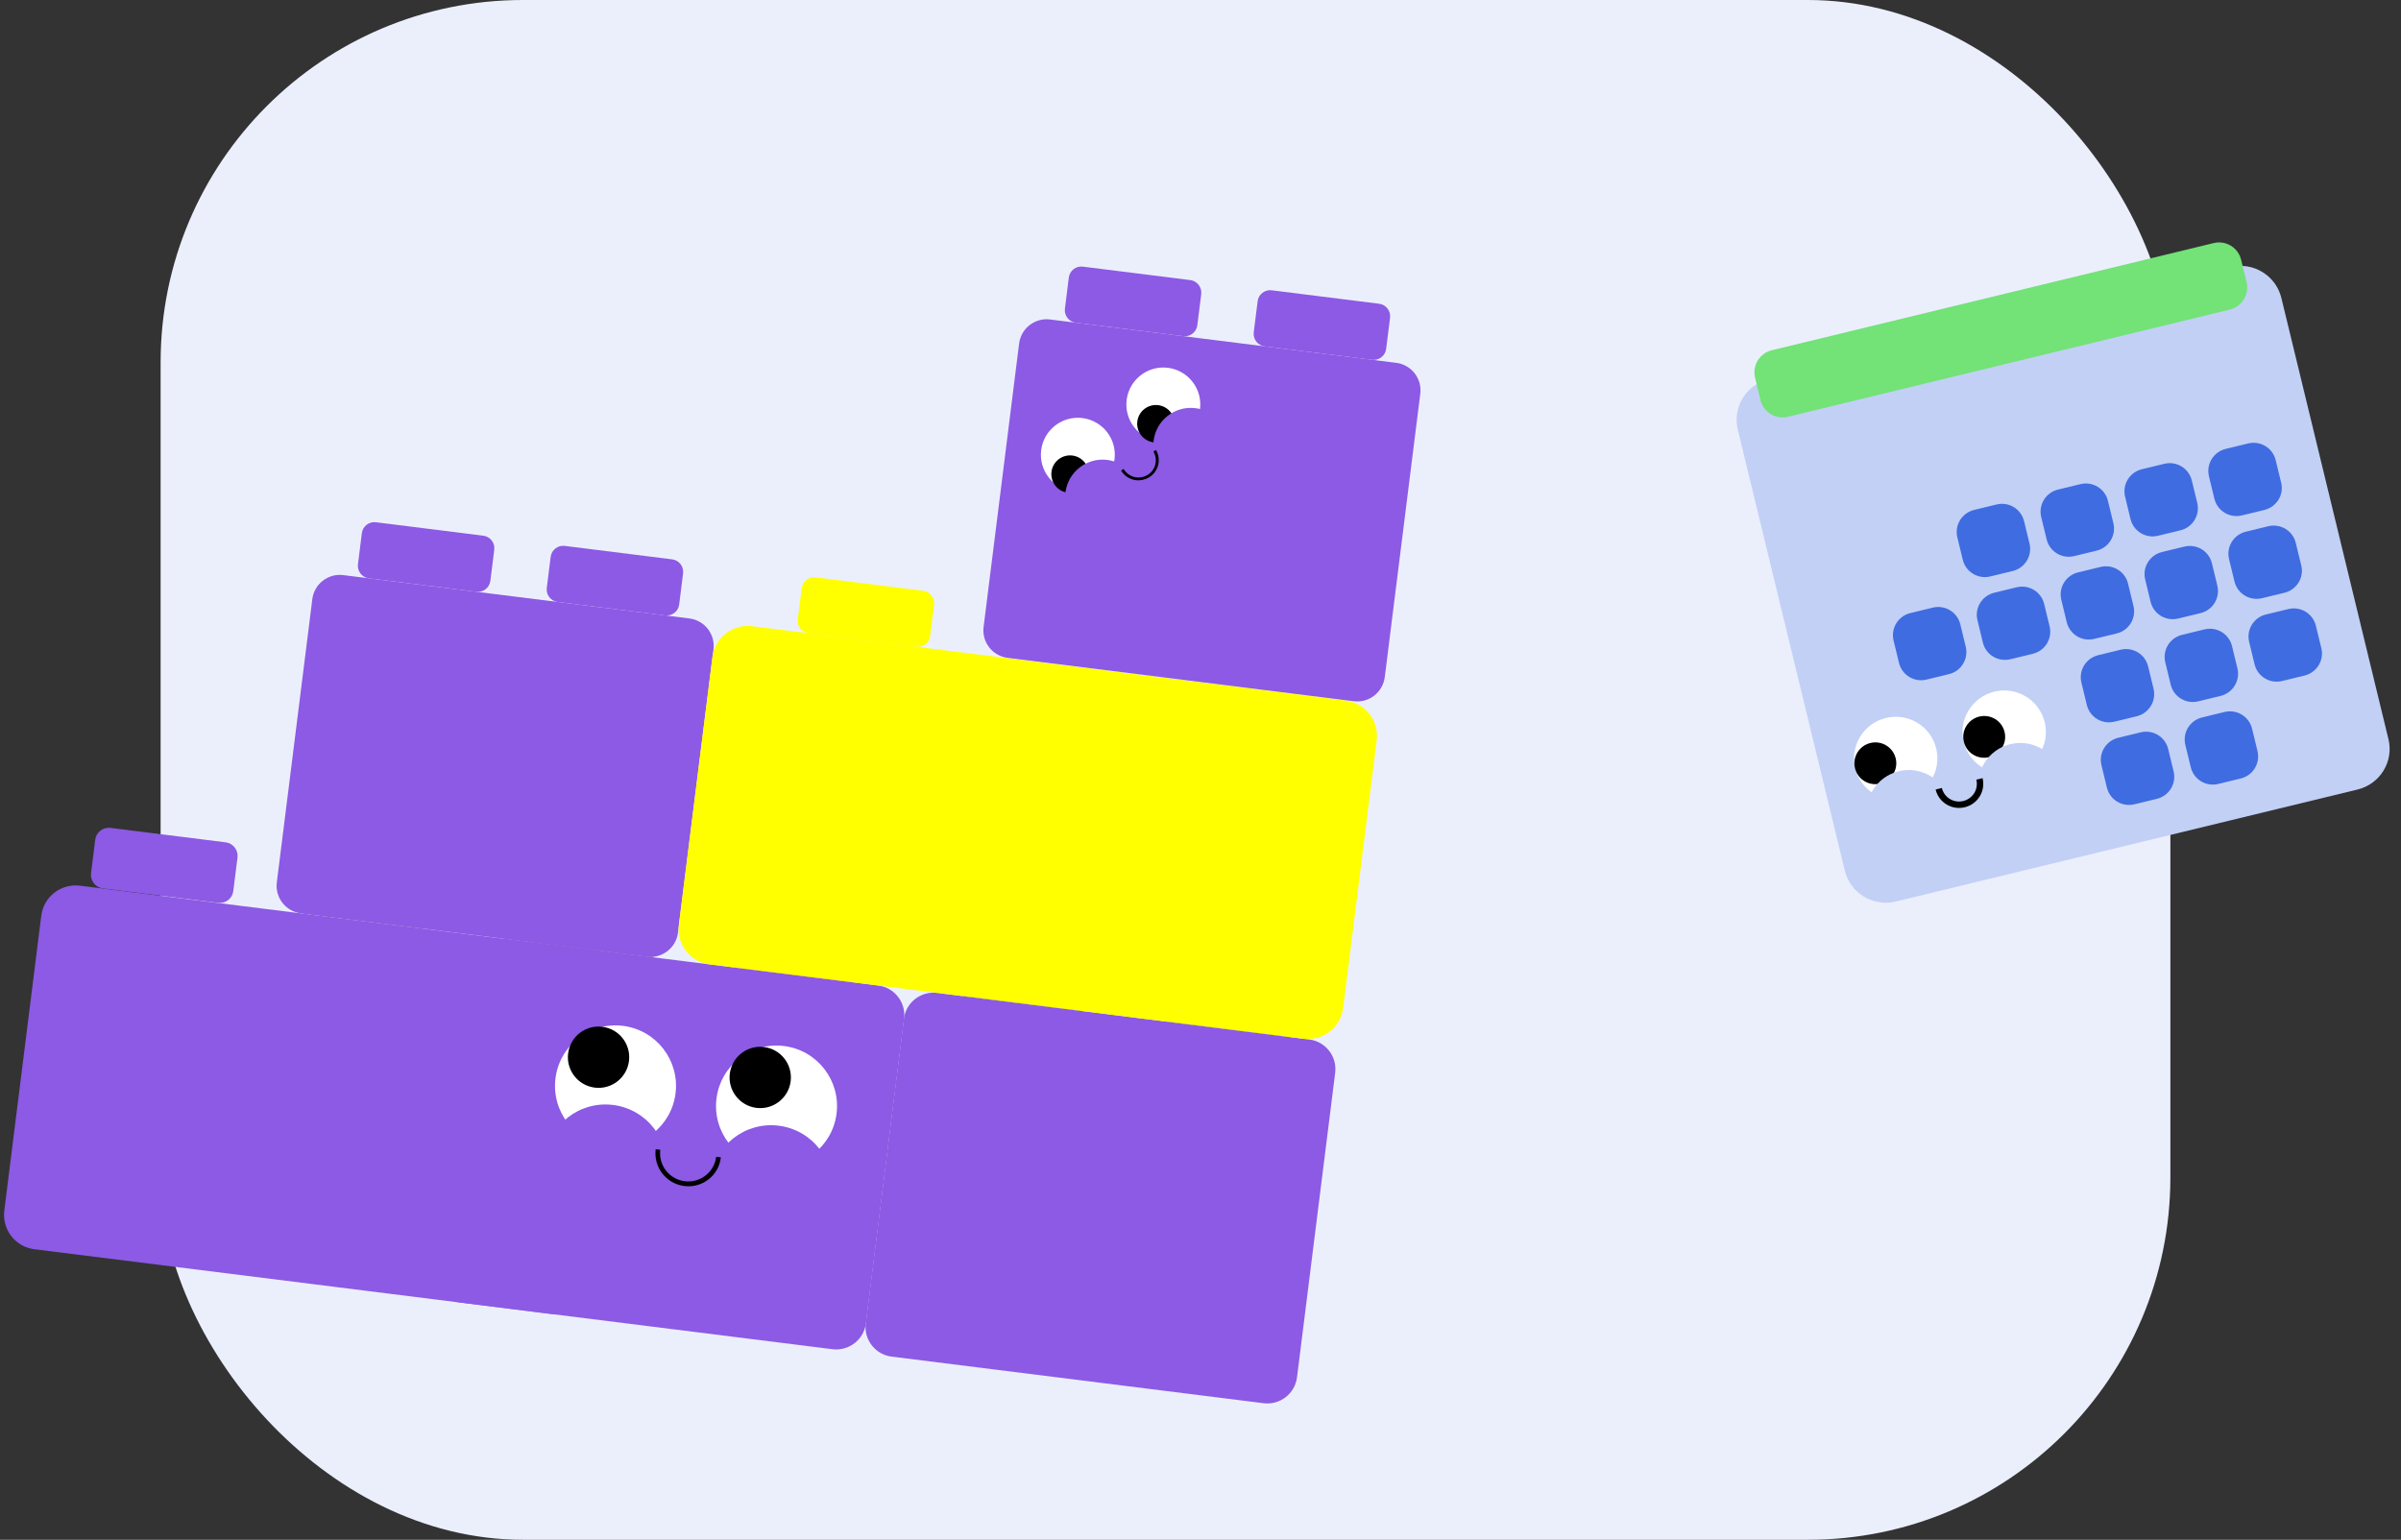
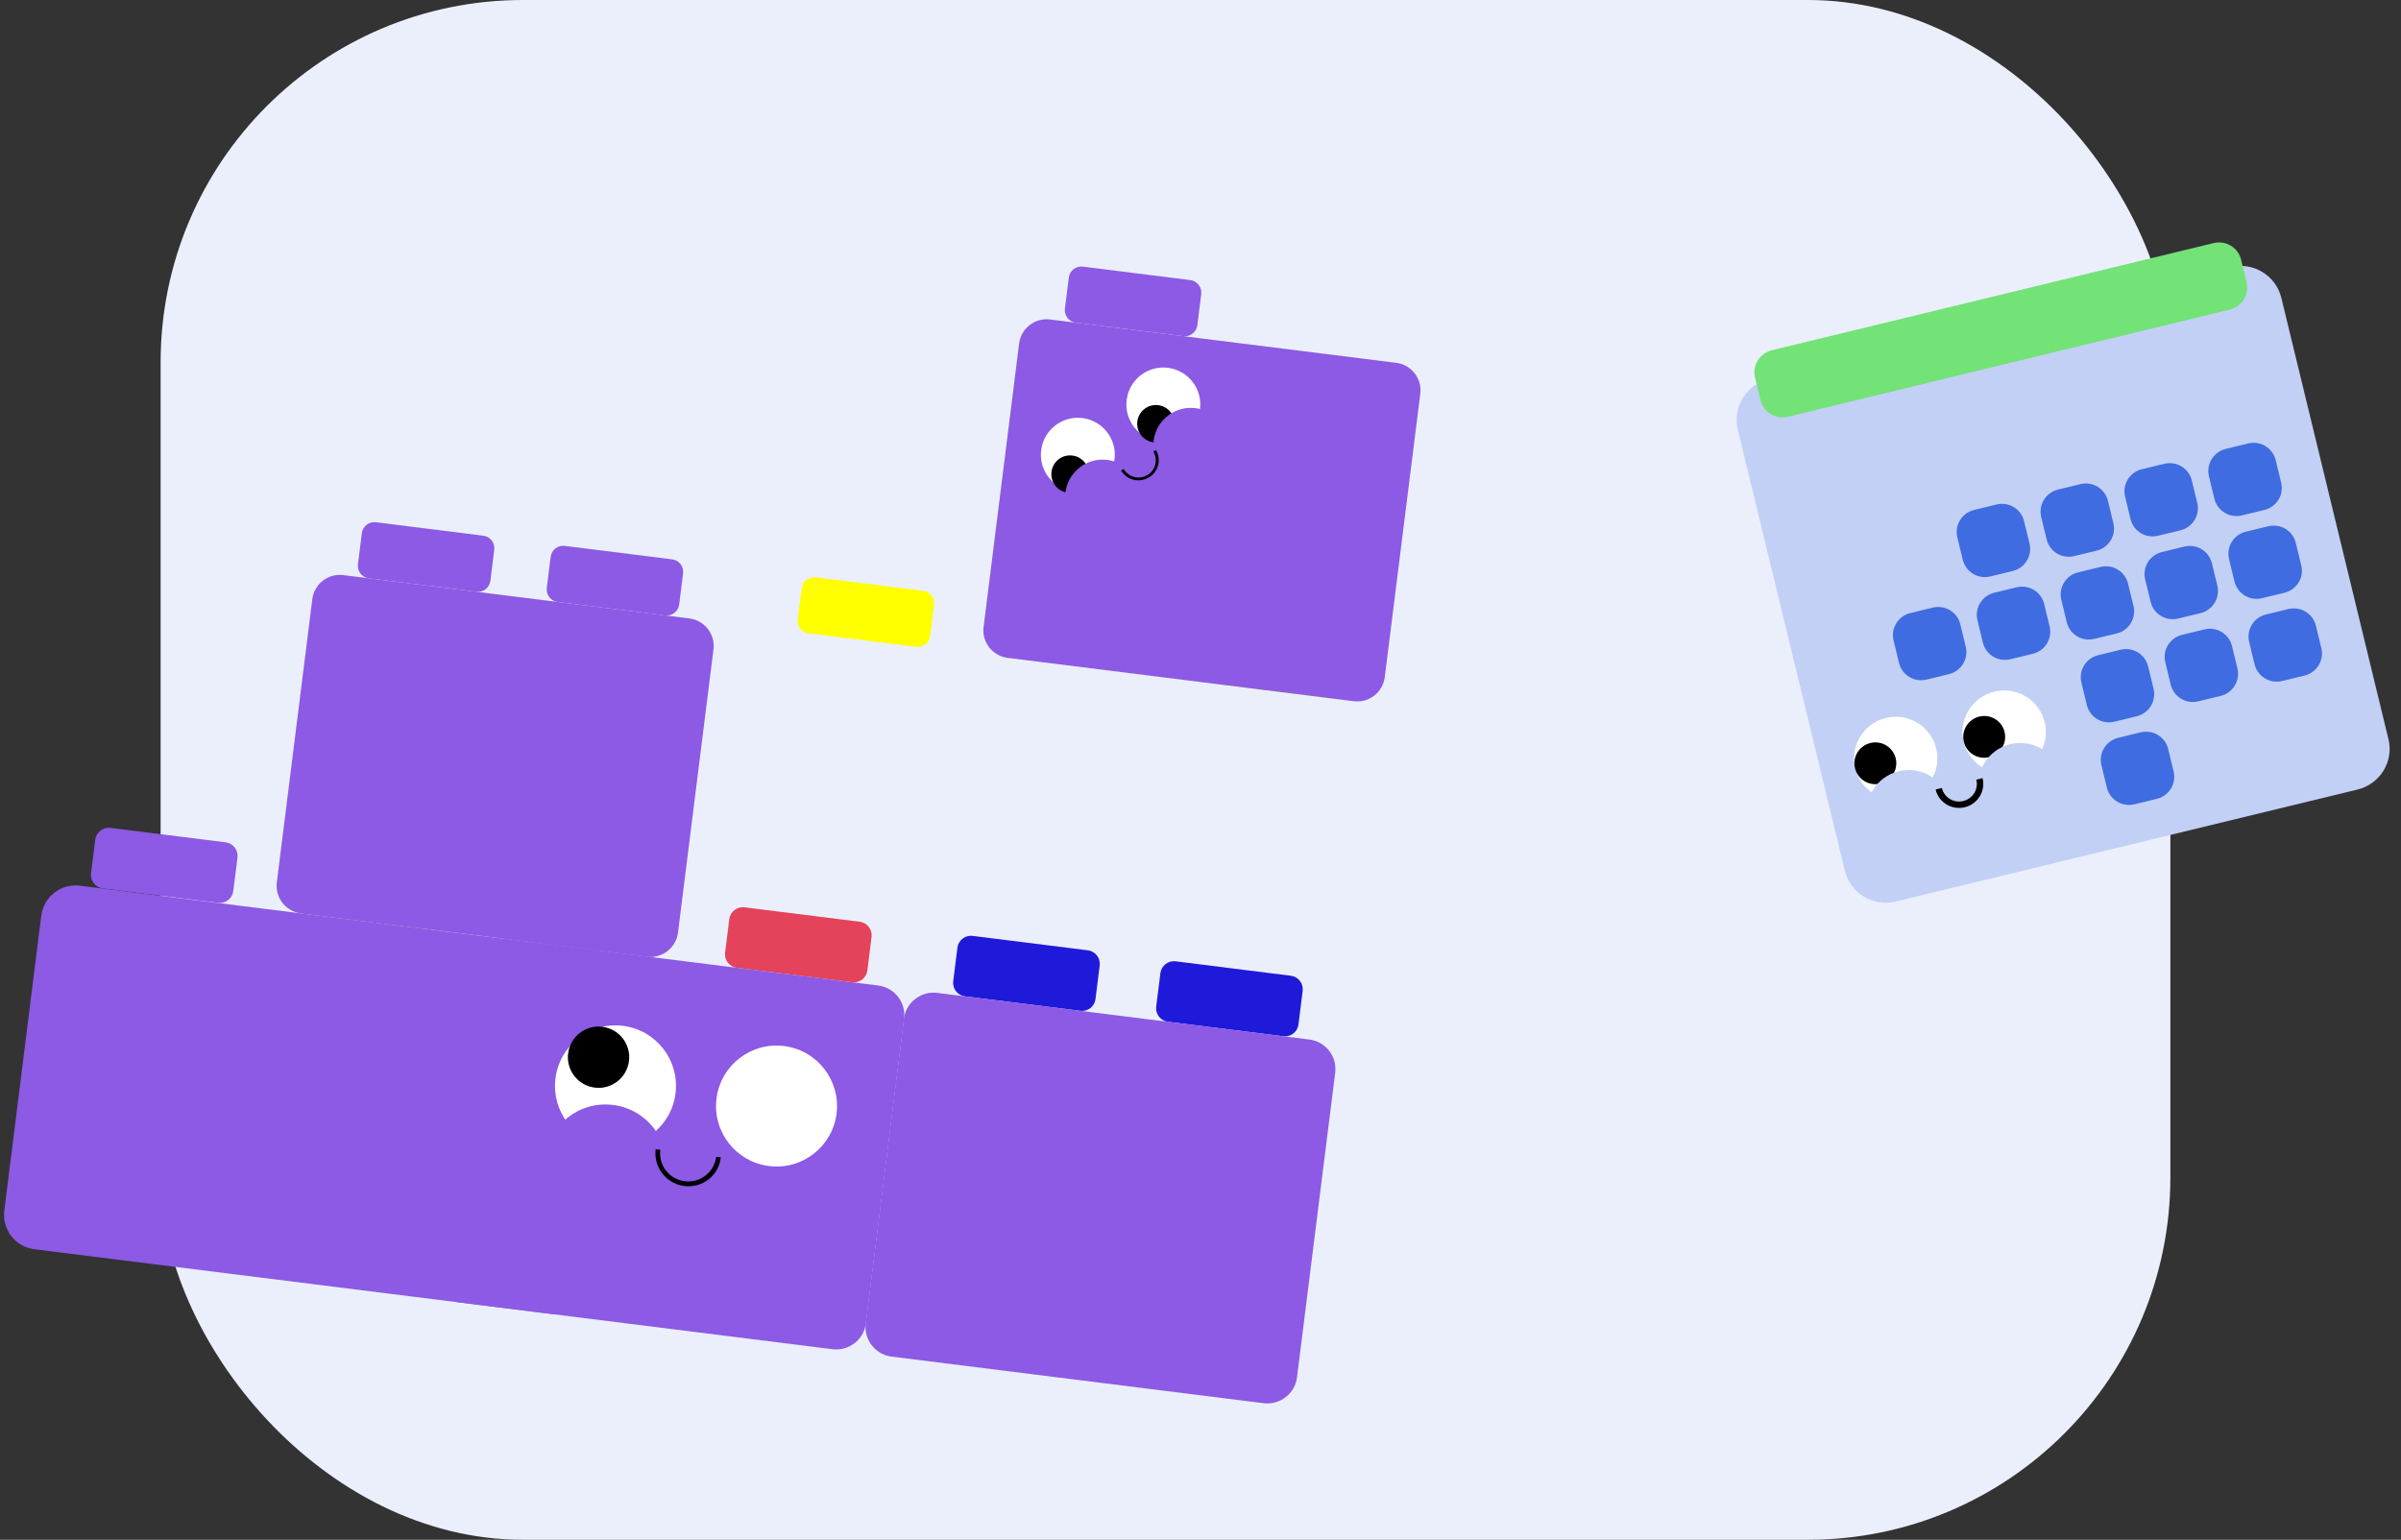
<svg xmlns="http://www.w3.org/2000/svg" width="583" height="374" viewBox="0 0 583 374" fill="none">
  <rect x="0" y="0" width="583" height="374" fill="#333333" stroke="none" />
  <rect x="39" width="488" height="374" rx="88" fill="#EBEFFC" />
  <path d="M262.318 245.522L234.322 242.014C232.524 241.789 231.232 240.126 231.457 238.329L232.478 230.182C232.703 228.385 234.366 227.092 236.163 227.317L264.16 230.825C265.957 231.051 267.249 232.713 267.024 234.511L266.003 242.658C265.773 244.495 264.115 245.748 262.318 245.522Z" fill="#1F1ADA" />
  <path d="M311.602 251.697L283.606 248.19C281.809 247.964 280.516 246.302 280.741 244.504L281.762 236.357C281.987 234.56 283.65 233.267 285.447 233.493L313.444 237C315.241 237.226 316.534 238.888 316.308 240.686L315.288 248.833C315.057 250.67 313.4 251.923 311.602 251.697Z" fill="#1F1ADA" />
  <path d="M306.843 340.829L216.504 329.51C212.55 329.015 209.715 325.414 210.216 321.42L219.483 247.456C219.978 243.502 223.579 240.668 227.573 241.168L317.912 252.488C321.866 252.983 324.701 256.583 324.2 260.577L314.933 334.541C314.437 338.495 310.797 341.325 306.843 340.829Z" fill="#8C5AE4" />
  <path d="M157.64 232.406L129.644 228.898C127.847 228.673 126.554 227.01 126.779 225.213L127.8 217.065C128.025 215.268 129.688 213.976 131.485 214.201L159.482 217.709C161.279 217.934 162.572 219.597 162.346 221.394L161.326 229.541C161.095 231.378 159.438 232.631 157.64 232.406Z" fill="#E5425B" />
  <path d="M206.924 238.582L178.928 235.074C177.13 234.849 175.838 233.186 176.063 231.389L177.084 223.241C177.309 221.444 178.972 220.152 180.769 220.377L208.765 223.885C210.563 224.11 211.855 225.773 211.63 227.57L210.609 235.717C210.379 237.554 208.721 238.807 206.924 238.582Z" fill="#E5425B" />
  <path d="M202.166 327.714L111.826 316.394C107.872 315.899 105.037 312.299 105.538 308.305L114.805 234.341C115.301 230.387 118.901 227.552 122.895 228.053L213.234 239.372C217.188 239.867 220.023 243.468 219.523 247.461L210.255 321.426C209.76 325.379 206.119 328.209 202.166 327.714Z" fill="#8C5AE4" />
  <path d="M52.963 219.291L24.967 215.783C23.169 215.558 21.877 213.895 22.102 212.098L23.123 203.95C23.348 202.153 25.011 200.861 26.808 201.086L54.804 204.594C56.602 204.819 57.894 206.482 57.669 208.279L56.648 216.426C56.418 218.263 54.76 219.516 52.963 219.291Z" fill="#8C5AE4" />
  <path d="M102.248 225.465L74.251 221.957C72.454 221.732 71.162 220.069 71.387 218.272L72.407 210.125C72.633 208.328 74.296 207.035 76.093 207.26L104.089 210.768C105.887 210.993 107.179 212.656 106.954 214.453L105.933 222.601C105.703 224.438 104.045 225.69 102.248 225.465Z" fill="#E5425B" />
  <path d="M133.991 319.172L8.347 303.429C3.714 302.848 0.47 298.629 1.045 294.036L10.018 222.428C10.598 217.795 14.818 214.551 19.41 215.127L145.055 230.87C149.688 231.45 152.932 235.67 152.356 240.263L143.389 311.831C142.849 316.468 138.624 319.752 133.991 319.172Z" fill="#8C5AE4" />
  <path d="M147.628 278.328C155.679 279.337 163.024 273.628 164.032 265.577C165.041 257.527 159.332 250.183 151.281 249.174C143.231 248.165 135.886 253.874 134.878 261.924C133.869 269.975 139.578 277.319 147.628 278.328Z" fill="white" />
  <path d="M186.728 283.227C194.778 284.236 202.123 278.527 203.131 270.477C204.14 262.426 198.431 255.082 190.381 254.073C182.33 253.064 174.985 258.773 173.977 266.824C172.968 274.874 178.677 282.218 186.728 283.227Z" fill="white" />
  <path d="M144.412 264.174C148.493 264.685 152.215 261.792 152.726 257.711C153.238 253.631 150.344 249.908 146.264 249.397C142.183 248.886 138.461 251.779 137.949 255.86C137.438 259.94 140.331 263.663 144.412 264.174Z" fill="black" />
-   <path d="M183.671 269.092C187.751 269.604 191.474 266.71 191.985 262.63C192.496 258.549 189.603 254.827 185.522 254.316C181.442 253.804 177.719 256.698 177.208 260.778C176.697 264.859 179.59 268.581 183.671 269.092Z" fill="black" />
  <path d="M145.18 297.857C153.319 298.877 160.744 293.106 161.764 284.967C162.784 276.828 157.012 269.403 148.873 268.383C140.734 267.364 133.31 273.135 132.29 281.274C131.27 289.413 137.041 296.837 145.18 297.857Z" fill="#8C5AE4" />
-   <path d="M185.398 302.896C193.537 303.916 200.962 298.145 201.982 290.006C203.002 281.867 197.23 274.442 189.091 273.423C180.952 272.403 173.527 278.174 172.508 286.313C171.488 294.452 177.259 301.877 185.398 302.896Z" fill="#8C5AE4" />
  <path d="M166.161 288.073C161.768 287.523 158.659 283.523 159.209 279.13L160.328 279.27C159.857 283.024 162.512 286.44 166.267 286.91C170.021 287.38 173.436 284.726 173.907 280.971L175.025 281.112C174.554 285.515 170.554 288.624 166.161 288.073Z" fill="black" />
  <path d="M115.652 143.735L89.573 140.468C87.895 140.258 86.707 138.729 86.918 137.052L87.863 129.504C88.073 127.827 89.602 126.639 91.279 126.849L117.358 130.117C119.036 130.327 120.224 131.855 120.013 133.532L119.068 141.08C118.857 142.758 117.329 143.946 115.652 143.735Z" fill="#8C5AE4" />
  <path d="M161.5 149.48L135.421 146.212C133.743 146.002 132.556 144.474 132.766 142.796L133.711 135.248C133.922 133.571 135.45 132.383 137.127 132.593L163.207 135.861C164.884 136.071 166.072 137.599 165.862 139.276L164.916 146.825C164.706 148.502 163.178 149.69 161.5 149.48Z" fill="#8C5AE4" />
  <path d="M222.445 157.116L196.366 153.848C194.689 153.638 193.501 152.11 193.711 150.433L194.657 142.884C194.867 141.207 196.395 140.019 198.072 140.229L224.152 143.497C225.829 143.707 227.017 145.235 226.807 146.913L225.861 154.461C225.651 156.138 224.123 157.326 222.445 157.116Z" fill="#FFFF00" />
  <path d="M322.145 169.496L296.066 166.228C294.388 166.018 293.201 164.49 293.411 162.813L294.357 155.265C294.567 153.587 296.095 152.399 297.772 152.61L323.852 155.877C325.529 156.088 326.717 157.616 326.507 159.293L325.561 166.841C325.351 168.518 323.823 169.706 322.145 169.496Z" fill="#FFFF00" />
  <path d="M157.119 232.372L73.049 221.838C69.375 221.378 66.755 218.007 67.215 214.333L75.837 145.521C76.297 141.846 79.668 139.226 83.343 139.687L167.412 150.22C171.086 150.681 173.706 154.051 173.246 157.726L164.624 226.538C164.163 230.212 160.793 232.832 157.119 232.372Z" fill="#8C5AE4" />
-   <path d="M316.48 252.313L172.344 234.253C167.591 233.658 164.238 229.343 164.833 224.591L172.975 159.613C173.57 154.86 177.885 151.506 182.637 152.102L326.774 170.162C331.526 170.757 334.88 175.072 334.284 179.824L326.138 244.842C325.547 249.555 321.193 252.904 316.48 252.313Z" fill="#FFFF00" />
  <path d="M287.313 81.65L261.234 78.382C259.556 78.172 258.369 76.644 258.579 74.967L259.524 67.418C259.735 65.741 261.263 64.553 262.94 64.764L289.02 68.031C290.697 68.242 291.885 69.769 291.675 71.447L290.729 78.995C290.519 80.672 288.991 81.86 287.313 81.65Z" fill="#8C5AE4" />
-   <path d="M333.162 87.395L307.083 84.127C305.405 83.917 304.218 82.389 304.428 80.712L305.374 73.163C305.584 71.486 307.112 70.298 308.789 70.508L334.869 73.776C336.546 73.986 337.734 75.514 337.524 77.192L336.578 84.74C336.368 86.417 334.84 87.605 333.162 87.395Z" fill="#8C5AE4" />
  <path d="M328.735 170.322L244.665 159.788C240.991 159.328 238.371 155.957 238.831 152.283L247.458 83.431C247.919 79.757 251.289 77.136 254.964 77.597L339.033 88.13C342.707 88.591 345.327 91.962 344.867 95.636L336.245 164.448C335.78 168.162 332.409 170.782 328.735 170.322Z" fill="#8C5AE4" />
  <path d="M260.603 119.355C265.521 119.971 270.008 116.483 270.625 111.565C271.241 106.646 267.753 102.159 262.834 101.543C257.916 100.926 253.429 104.414 252.812 109.333C252.196 114.251 255.684 118.738 260.603 119.355Z" fill="white" />
  <path d="M281.36 107.149C286.279 107.765 290.766 104.278 291.382 99.359C291.998 94.44 288.51 89.953 283.592 89.337C278.673 88.721 274.186 92.208 273.57 97.127C272.953 102.046 276.441 106.533 281.36 107.149Z" fill="white" />
  <path d="M259.265 119.673C261.757 119.986 264.031 118.218 264.343 115.726C264.656 113.233 262.888 110.96 260.396 110.647C257.903 110.335 255.63 112.102 255.317 114.595C255.005 117.087 256.772 119.361 259.265 119.673Z" fill="black" />
  <path d="M280.107 107.438C282.599 107.751 284.873 105.983 285.185 103.491C285.497 100.998 283.73 98.725 281.238 98.412C278.745 98.1 276.471 99.868 276.159 102.36C275.847 104.852 277.614 107.126 280.107 107.438Z" fill="black" />
  <path d="M266.601 129.761C271.586 130.385 276.133 126.85 276.758 121.866C277.383 116.881 273.848 112.333 268.863 111.709C263.878 111.084 259.331 114.619 258.706 119.604C258.081 124.589 261.616 129.136 266.601 129.761Z" fill="#8C5AE4" />
  <path d="M288.012 117.191C292.997 117.816 297.544 114.281 298.169 109.296C298.793 104.311 295.258 99.764 290.274 99.139C285.289 98.515 280.741 102.049 280.117 107.034C279.492 112.019 283.027 116.566 288.012 117.191Z" fill="#8C5AE4" />
  <path d="M275.83 116.638C274.393 116.458 272.995 115.634 272.231 114.281L272.846 113.912C274.013 115.924 276.569 116.569 278.581 115.401C280.594 114.233 281.238 111.677 280.071 109.665L280.685 109.296C282.057 111.618 281.278 114.603 278.956 115.975C277.907 116.574 276.829 116.763 275.83 116.638Z" fill="black" />
  <g clip-path="url(#clip0_761_5418)">
    <path d="M572.452 191.768L460.346 218.971C454.815 220.314 449.282 216.953 447.955 211.486L421.968 104.39C420.641 98.923 424.018 93.4 429.501 92.07L541.607 64.867C547.09 63.536 552.622 66.897 553.949 72.364L579.936 179.46C581.312 184.915 577.935 190.438 572.452 191.768Z" fill="#C2D0F6" />
    <path d="M473.227 163.745L467.793 165.064C464.807 165.788 461.828 163.979 461.105 161.001L459.79 155.583C459.068 152.605 460.886 149.631 463.872 148.907L469.306 147.588C472.292 146.864 475.272 148.673 475.994 151.651L477.309 157.069C478.031 160.047 476.213 163.021 473.227 163.745Z" fill="#3F6CE0" />
    <path d="M493.592 158.804L488.158 160.122C485.172 160.847 482.193 159.037 481.47 156.059L480.155 150.641C479.433 147.664 481.251 144.69 484.238 143.965L489.671 142.646C492.658 141.922 495.637 143.732 496.359 146.709L497.674 152.127C498.397 155.105 496.578 158.079 493.592 158.804Z" fill="#3F6CE0" />
    <path d="M513.957 153.862L508.523 155.18C505.537 155.905 502.557 154.095 501.835 151.118L500.52 145.699C499.798 142.722 501.616 139.748 504.602 139.023L510.036 137.705C513.022 136.98 516.002 138.79 516.724 141.768L518.039 147.186C518.761 150.163 516.943 153.137 513.957 153.862Z" fill="#3F6CE0" />
    <path d="M534.322 148.92L528.888 150.239C525.902 150.963 522.923 149.154 522.2 146.176L520.885 140.758C520.163 137.78 521.981 134.806 524.967 134.082L530.401 132.763C533.388 132.038 536.367 133.848 537.089 136.826L538.404 142.244C539.127 145.222 537.308 148.196 534.322 148.92Z" fill="#3F6CE0" />
    <path d="M554.687 143.978L549.253 145.297C546.267 146.022 543.287 144.212 542.565 141.234L541.25 135.816C540.528 132.839 542.346 129.865 545.332 129.14L550.766 127.821C553.752 127.097 556.732 128.907 557.454 131.884L558.769 137.302C559.54 140.268 557.673 143.254 554.687 143.978Z" fill="#3F6CE0" />
    <path d="M541.418 75.198L434.159 101.225C431.173 101.95 428.194 100.14 427.471 97.162L426.156 91.744C425.434 88.767 427.252 85.793 430.238 85.068L537.497 59.041C540.484 58.316 543.463 60.126 544.185 63.104L545.5 68.522C546.223 71.5 544.404 74.474 541.418 75.198Z" fill="#73E277" />
    <path d="M488.712 138.693L483.278 140.011C480.292 140.736 477.312 138.926 476.59 135.948L475.275 130.53C474.553 127.553 476.371 124.579 479.357 123.854L484.791 122.536C487.777 121.811 490.756 123.621 491.479 126.598L492.794 132.017C493.516 134.994 491.698 137.968 488.712 138.693Z" fill="#3F6CE0" />
    <path d="M509.077 133.751L503.643 135.069C500.657 135.794 497.678 133.984 496.955 131.007L495.64 125.589C494.918 122.611 496.736 119.637 499.722 118.912L505.156 117.594C508.143 116.869 511.122 118.679 511.844 121.657L513.159 127.075C513.882 130.052 512.063 133.026 509.077 133.751Z" fill="#3F6CE0" />
    <path d="M529.442 128.809L524.008 130.128C521.022 130.852 518.042 129.043 517.32 126.065L516.005 120.647C515.283 117.669 517.101 114.695 520.087 113.971L525.521 112.652C528.507 111.928 531.486 113.737 532.209 116.715L533.524 122.133C534.246 125.111 532.428 128.085 529.442 128.809Z" fill="#3F6CE0" />
    <path d="M549.807 123.868L544.373 125.186C541.387 125.911 538.408 124.101 537.685 121.123L536.37 115.705C535.648 112.728 537.466 109.754 540.452 109.029L545.886 107.71C548.873 106.986 551.852 108.796 552.574 111.773L553.889 117.191C554.66 120.157 552.793 123.143 549.807 123.868Z" fill="#3F6CE0" />
    <path d="M518.837 173.973L513.403 175.291C510.417 176.016 507.437 174.206 506.715 171.229L505.4 165.81C504.678 162.833 506.496 159.859 509.482 159.134L514.916 157.816C517.902 157.091 520.881 158.901 521.604 161.878L522.919 167.297C523.629 170.225 521.823 173.248 518.837 173.973Z" fill="#3F6CE0" />
    <path d="M539.202 169.031L533.768 170.35C530.782 171.074 527.803 169.265 527.08 166.287L525.765 160.869C525.043 157.891 526.861 154.917 529.847 154.193L535.281 152.874C538.268 152.149 541.247 153.959 541.969 156.937L543.284 162.355C543.995 165.284 542.188 168.306 539.202 169.031Z" fill="#3F6CE0" />
    <path d="M559.567 164.089L554.133 165.408C551.147 166.133 548.167 164.323 547.445 161.345L546.13 155.927C545.408 152.949 547.226 149.976 550.212 149.251L555.646 147.932C558.632 147.208 561.611 149.017 562.334 151.995L563.649 157.413C564.408 160.33 562.553 163.365 559.567 164.089Z" fill="#3F6CE0" />
    <path d="M523.705 194.035L518.271 195.353C515.285 196.078 512.306 194.268 511.583 191.291L510.268 185.872C509.546 182.895 511.364 179.921 514.35 179.196L519.784 177.878C522.77 177.153 525.75 178.963 526.472 181.941L527.787 187.359C528.509 190.336 526.691 193.31 523.705 194.035Z" fill="#3F6CE0" />
-     <path d="M544.07 189.093L538.636 190.412C535.65 191.136 532.671 189.327 531.948 186.349L530.633 180.931C529.911 177.953 531.729 174.979 534.716 174.255L540.149 172.936C543.136 172.211 546.115 174.021 546.837 176.999L548.152 182.417C548.875 185.395 547.056 188.369 544.07 189.093Z" fill="#3F6CE0" />
    <path d="M462.686 194.007C468.121 192.689 471.46 187.227 470.145 181.808C468.831 176.389 463.359 173.066 457.925 174.384C452.49 175.703 449.151 181.165 450.466 186.583C451.781 192.002 457.252 195.326 462.686 194.007Z" fill="white" />
    <path d="M489.024 187.616C494.458 186.298 497.798 180.836 496.483 175.417C495.168 169.998 489.697 166.675 484.262 167.993C478.828 169.312 475.488 174.774 476.803 180.193C478.118 185.611 483.589 188.935 489.024 187.616Z" fill="white" />
    <path d="M456.557 190.326C459.288 189.663 460.966 186.919 460.305 184.196C459.645 181.473 456.895 179.803 454.165 180.465C451.434 181.128 449.756 183.873 450.417 186.595C451.077 189.318 453.827 190.988 456.557 190.326Z" fill="black" />
    <path d="M482.993 183.911C485.723 183.248 487.402 180.504 486.741 177.781C486.08 175.058 483.331 173.388 480.6 174.051C477.869 174.713 476.191 177.458 476.852 180.181C477.513 182.903 480.262 184.574 482.993 183.911Z" fill="black" />
    <path d="M465.872 207.138C471.361 205.806 474.733 200.29 473.405 194.817C472.077 189.345 466.552 185.988 461.063 187.32C455.575 188.652 452.202 194.168 453.53 199.64C454.858 205.113 460.384 208.47 465.872 207.138Z" fill="#C2D0F6" />
    <path d="M492.944 200.569C498.432 199.237 501.805 193.721 500.477 188.248C499.149 182.776 493.623 179.419 488.135 180.751C482.647 182.082 479.274 187.599 480.602 193.071C481.93 198.544 487.455 201.901 492.944 200.569Z" fill="#C2D0F6" />
    <path d="M480.644 189.185C481.307 191.918 479.637 194.649 476.896 195.314C474.154 195.98 471.418 194.318 470.755 191.584" stroke="black" stroke-width="1.56" stroke-miterlimit="10" />
  </g>
  <defs>
    <clipPath id="clip0_761_5418">
      <rect width="135.861" height="137.227" fill="white" transform="translate(418 88.038) rotate(-13.639)" />
    </clipPath>
  </defs>
</svg>